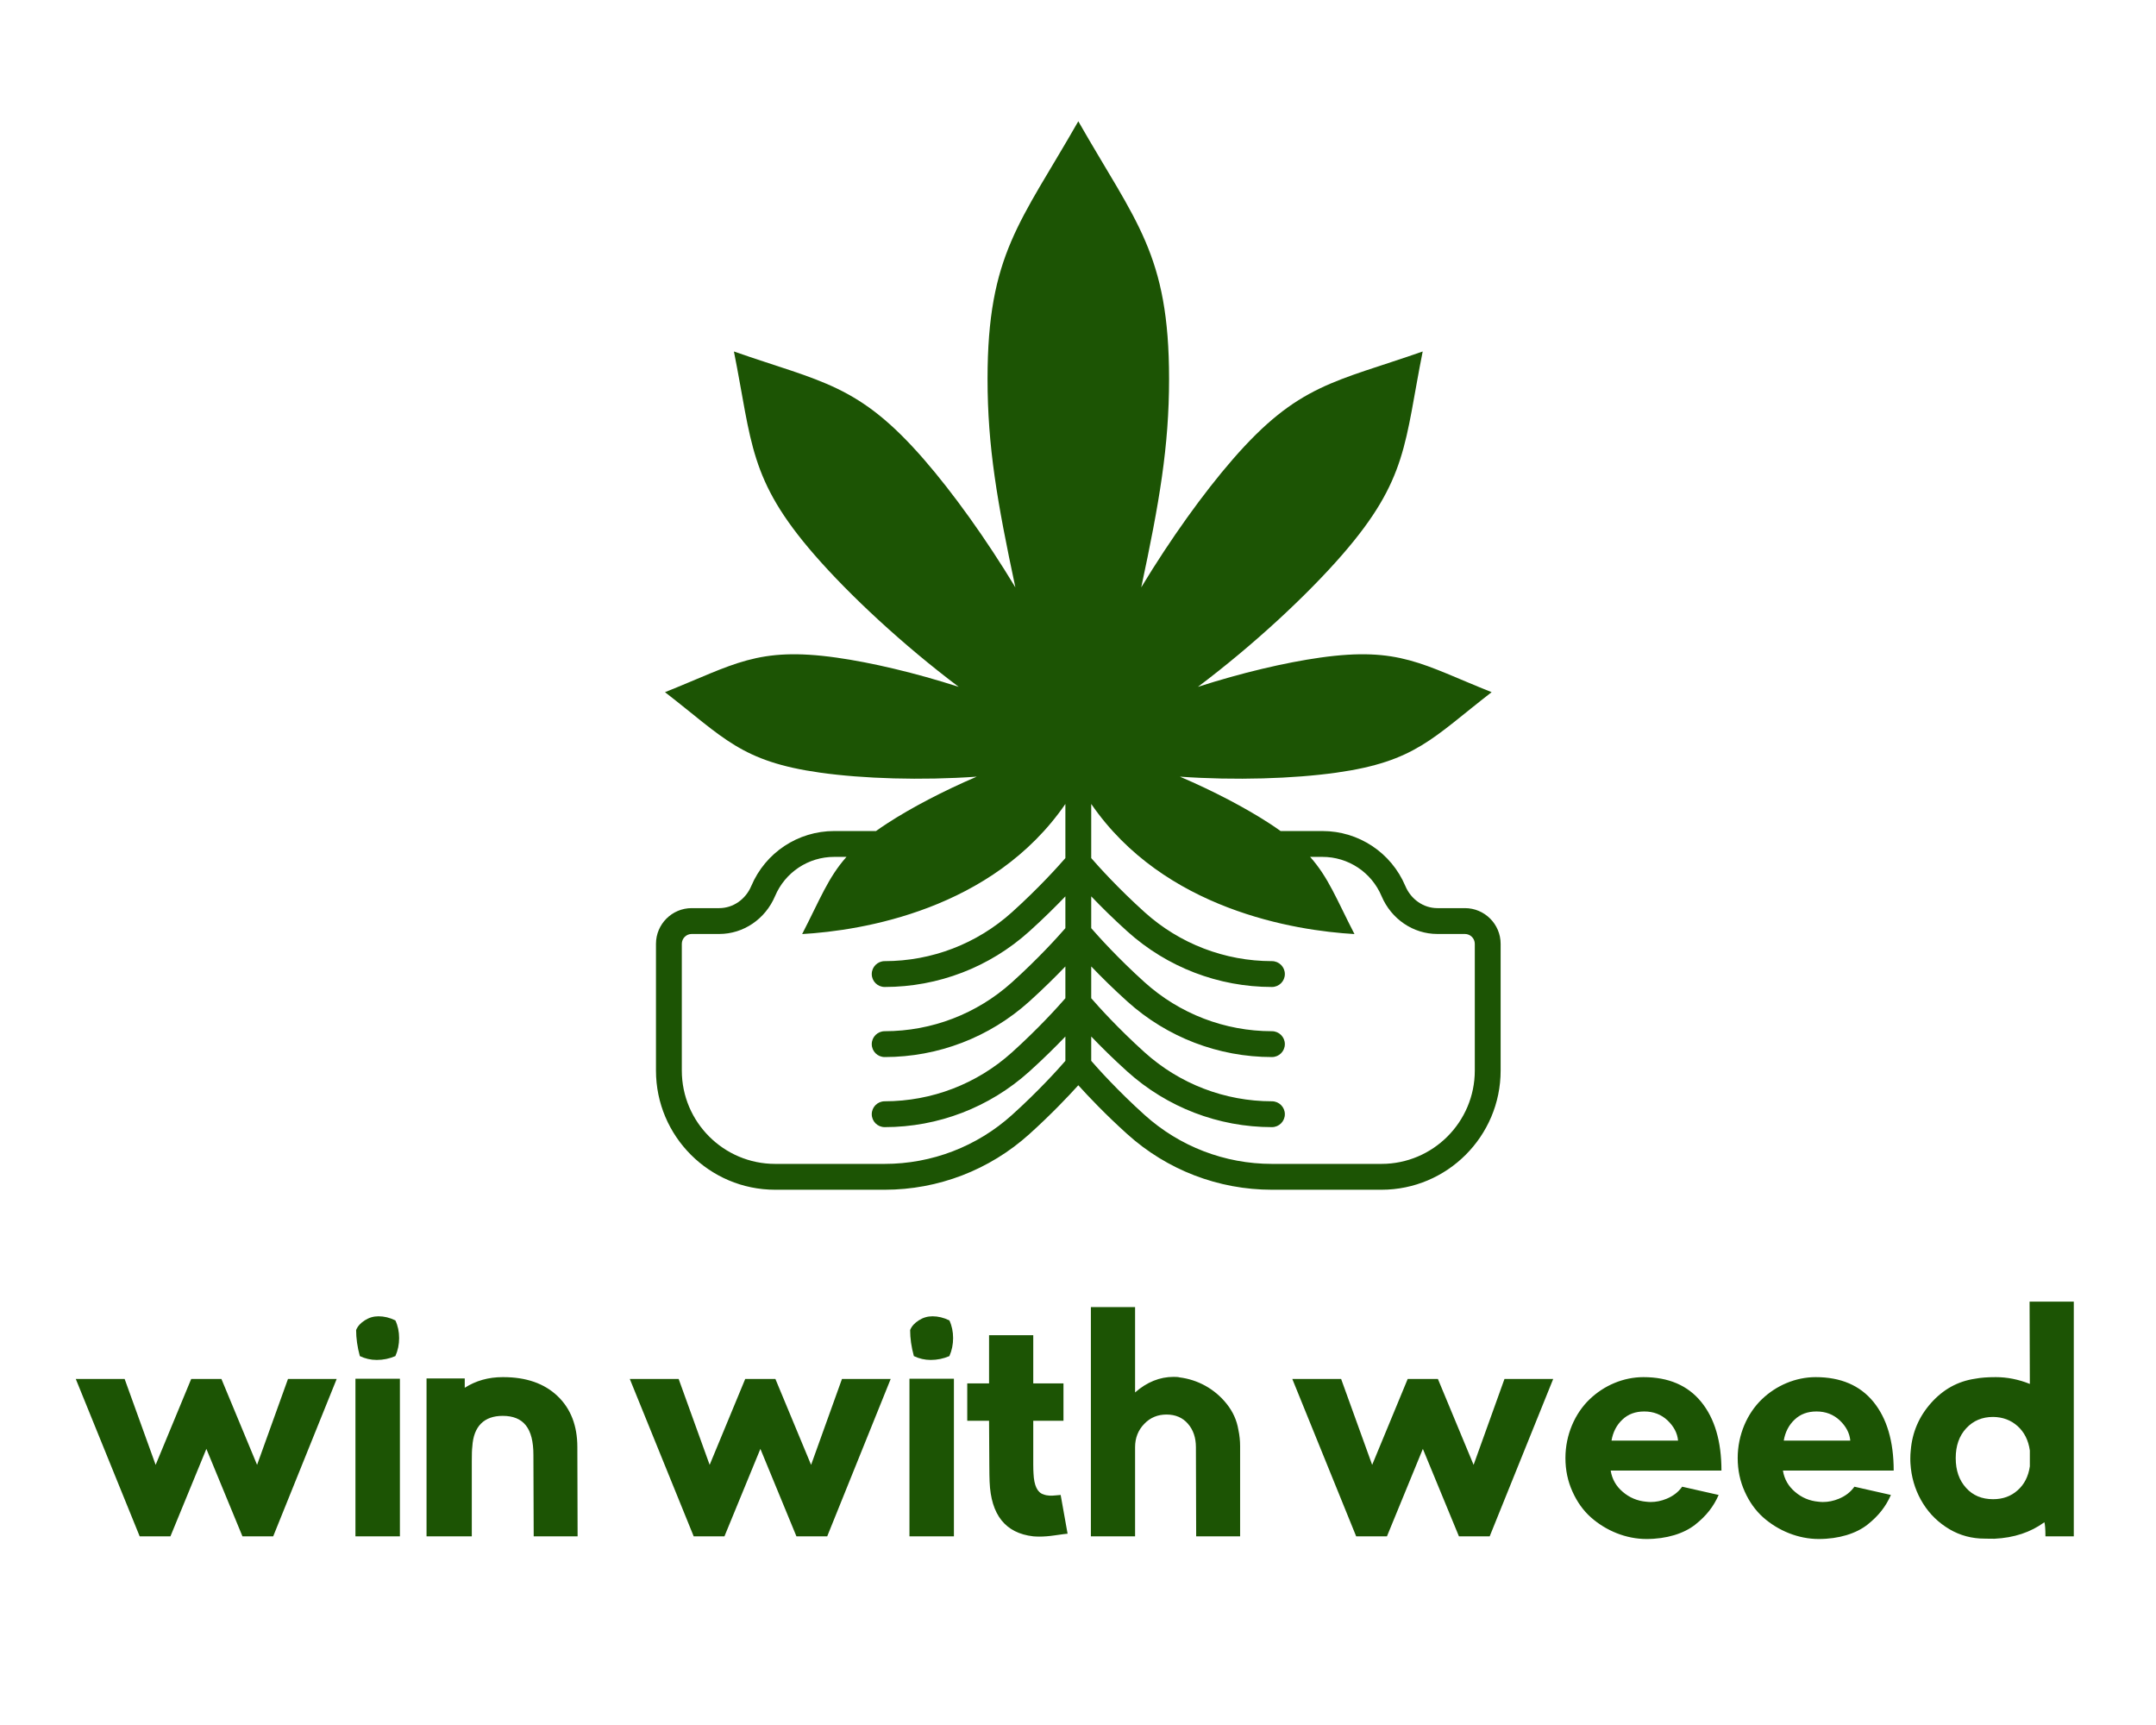
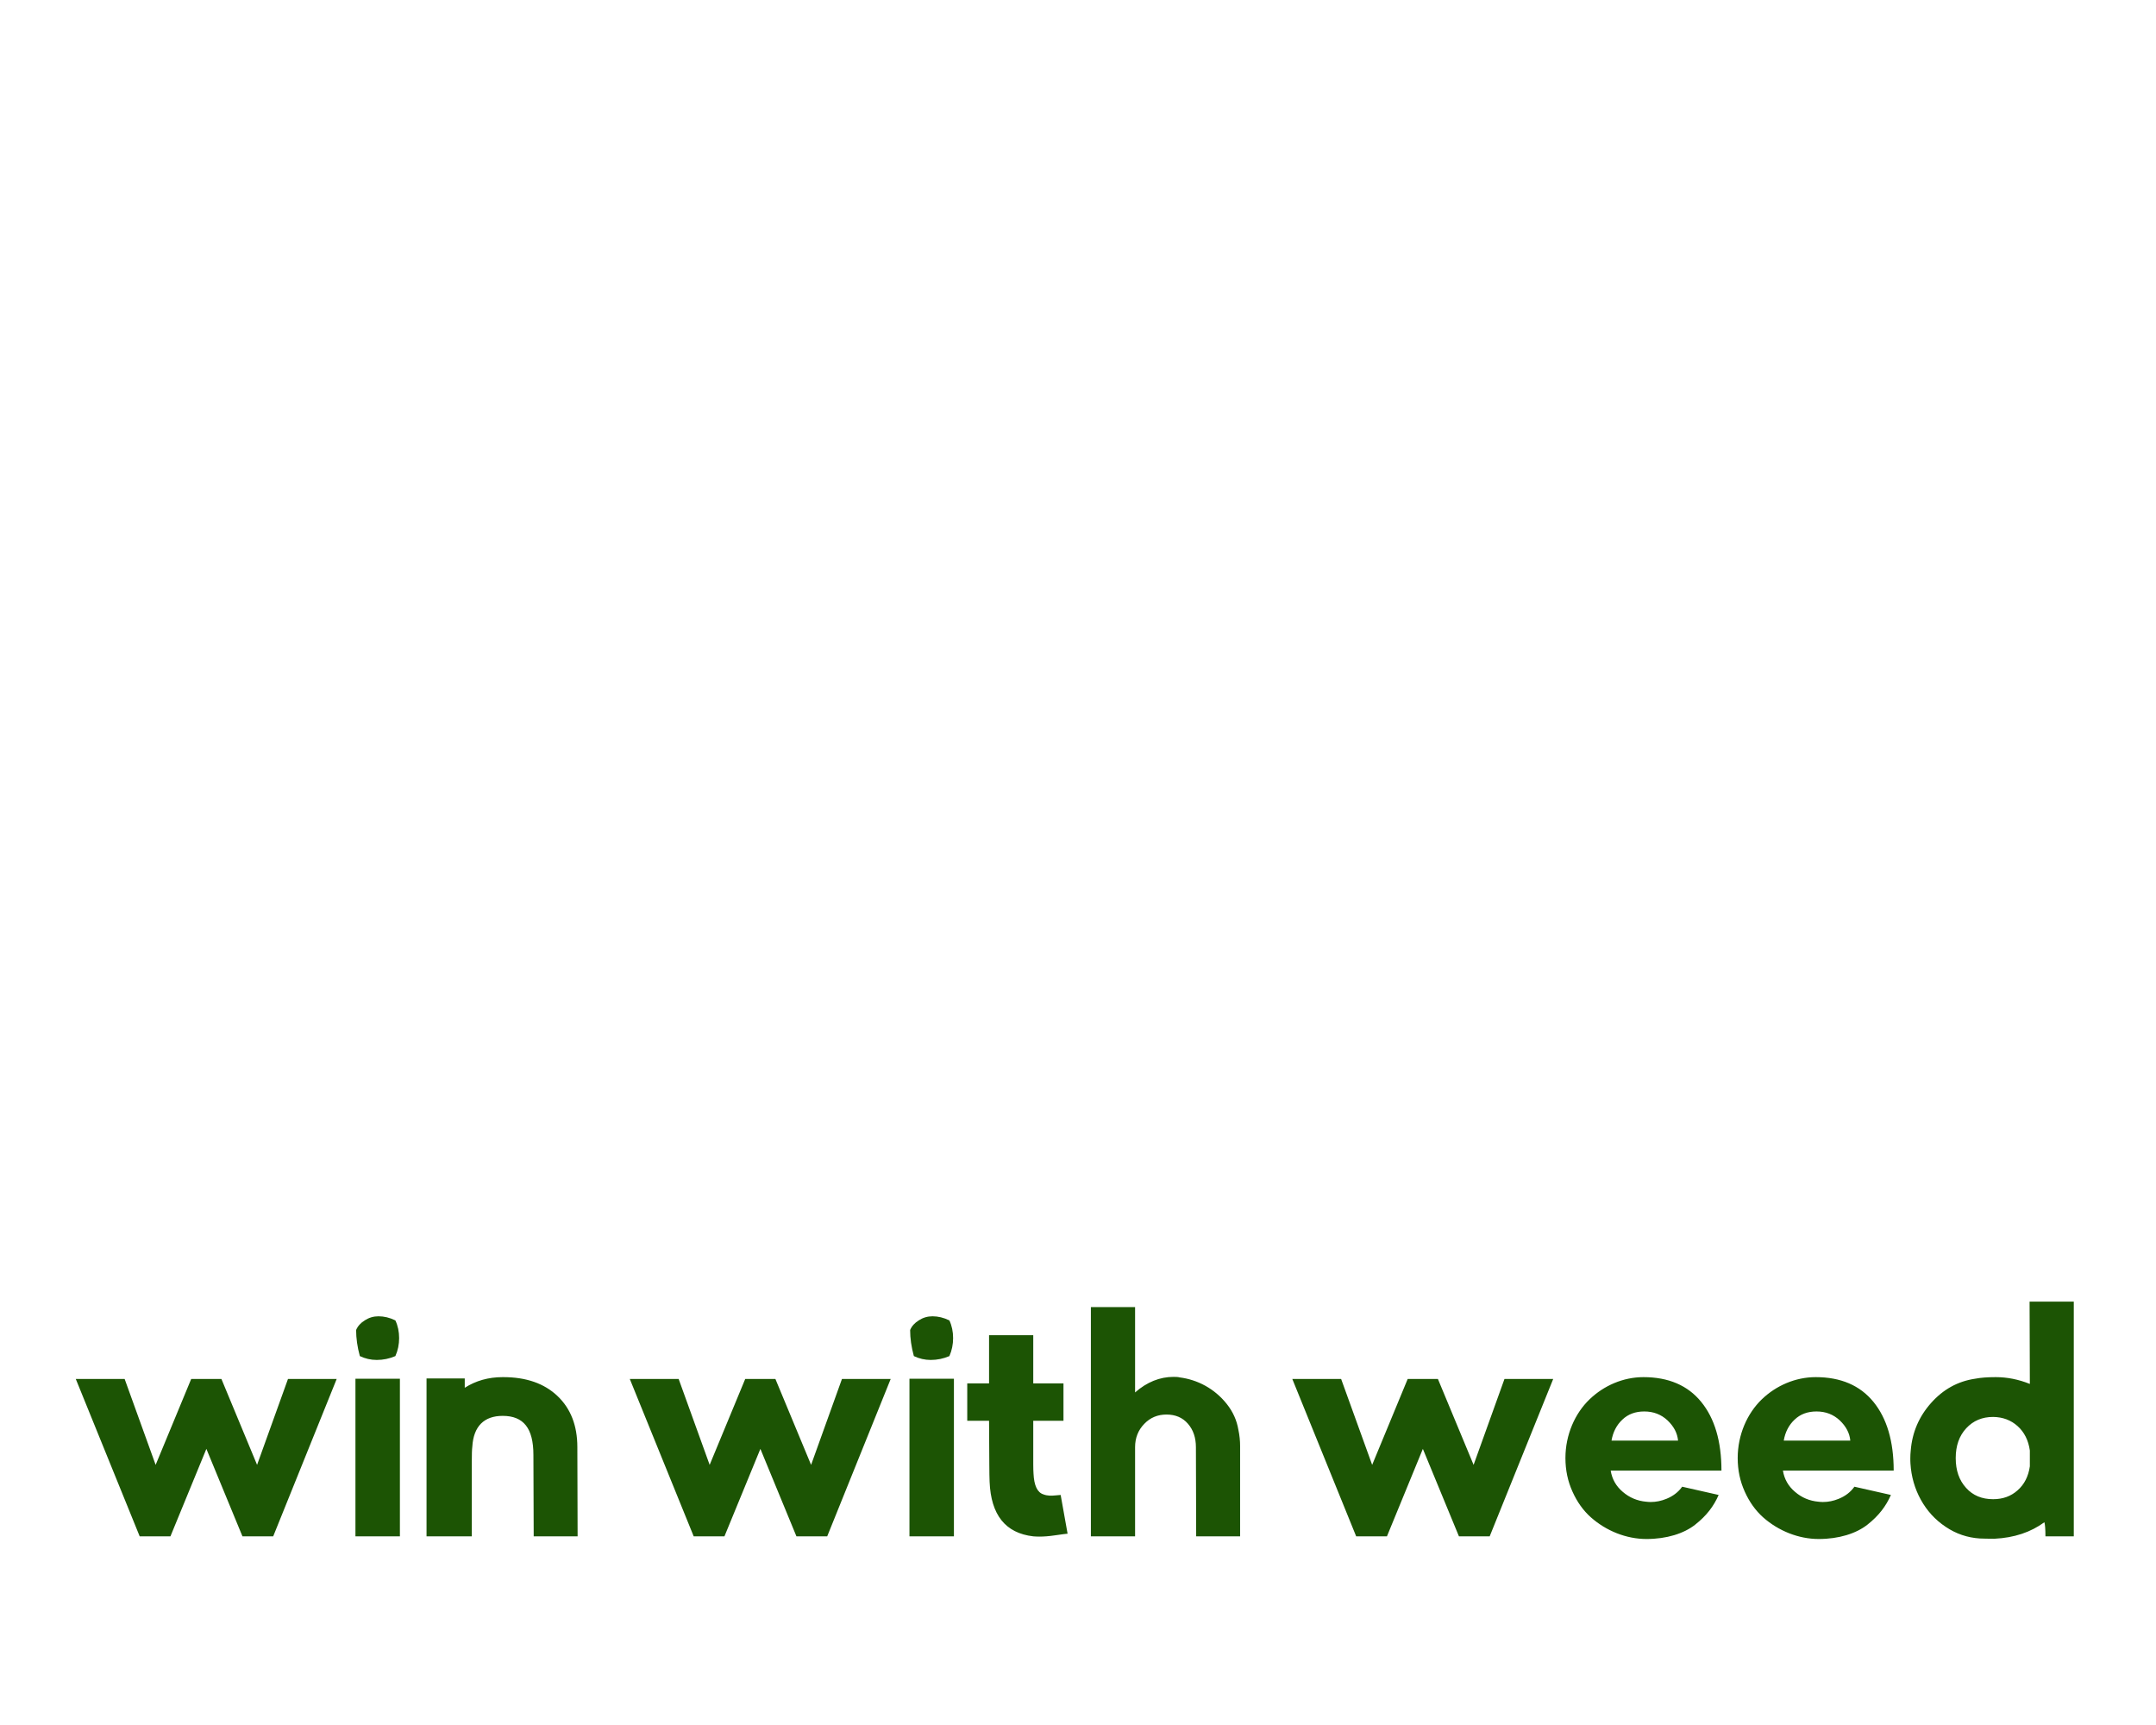
<svg xmlns="http://www.w3.org/2000/svg" width="1280" height="1024" viewBox="0 0 1280 1024" xml:space="preserve">
  <desc>Created with Fabric.js 4.4.0</desc>
  <defs />
  <g transform="matrix(1 0 0 1 640 512)" id="background-logo">
    <rect style="stroke: none; stroke-width: 0; stroke-dasharray: none; stroke-linecap: butt; stroke-dashoffset: 0; stroke-linejoin: miter; stroke-miterlimit: 4; fill: rgb(255,255,255); fill-opacity: 0; fill-rule: nonzero; opacity: 1;" x="-640" y="-512" rx="0" ry="0" width="1280" height="1024" />
  </g>
  <g transform="matrix(2.416 0 0 2.416 640.182 389.124)" id="logo-logo">
    <g style="">
      <g transform="matrix(0.363 0 0 -0.363 0 0)">
-         <path style="stroke: none; stroke-width: 1; stroke-dasharray: none; stroke-linecap: butt; stroke-dashoffset: 0; stroke-linejoin: miter; stroke-miterlimit: 4; fill: rgb(28,84,4); fill-rule: nonzero; opacity: 1;" transform=" translate(268.405, -280.939)" d="M 0 0 C 0 -34.836 -28.343 -63.177 -63.18 -63.177 L -137.326 -63.177 C -169.215 -63.177 -199.832 -51.406 -223.535 -30.032 C -241.642 -13.709 -254.852 1.032 -259.658 6.571 L -259.658 23.048 C -253.18 16.287 -244.921 8.075 -235.25 -0.645 C -208.325 -24.922 -173.548 -38.291 -137.326 -38.291 C -132.495 -38.291 -128.579 -34.374 -128.579 -29.545 C -128.579 -24.715 -132.495 -20.798 -137.326 -20.798 C -169.214 -20.798 -199.83 -9.027 -223.535 12.349 C -241.642 28.673 -254.852 43.413 -259.658 48.953 L -259.658 70.48 C -253.18 63.72 -244.921 55.508 -235.25 46.787 C -208.326 22.511 -173.551 9.143 -137.326 9.143 C -132.495 9.143 -128.579 13.06 -128.579 17.889 C -128.579 22.719 -132.495 26.636 -137.326 26.636 C -169.215 26.636 -199.832 38.406 -223.535 59.78 C -241.641 76.104 -254.85 90.844 -259.658 96.383 L -259.658 117.912 C -253.18 111.151 -244.921 102.94 -235.25 94.221 C -208.325 69.942 -173.548 56.573 -137.326 56.573 C -132.495 56.573 -128.579 60.49 -128.579 65.32 C -128.579 70.149 -132.495 74.066 -137.326 74.066 C -169.214 74.066 -199.83 85.837 -223.535 107.214 C -241.641 123.536 -254.85 138.274 -259.658 143.814 L -259.658 180.457 C -210.381 108.789 -121.766 94.705 -81.461 92.396 C -93.558 115.855 -99.016 130.632 -111.481 144.637 L -103.158 144.637 C -85.659 144.637 -69.948 134.223 -63.131 118.105 C -56.54 102.523 -41.708 92.453 -25.345 92.453 L -6.687 92.453 C -3 92.453 0 89.454 0 85.767 Z M -277.152 143.814 C -281.96 138.274 -295.17 123.536 -313.275 107.214 C -336.981 85.837 -367.597 74.066 -399.484 74.066 C -404.315 74.066 -408.231 70.149 -408.231 65.32 C -408.231 60.49 -404.315 56.573 -399.484 56.573 C -363.263 56.573 -328.485 69.942 -301.561 94.221 C -291.889 102.94 -283.631 111.151 -277.152 117.912 L -277.152 96.383 C -281.96 90.844 -295.17 76.104 -313.275 59.78 C -336.979 38.406 -367.596 26.636 -399.484 26.636 C -404.315 26.636 -408.231 22.719 -408.231 17.889 C -408.231 13.06 -404.315 9.143 -399.484 9.143 C -363.26 9.143 -328.484 22.511 -301.561 46.787 C -291.889 55.508 -283.631 63.72 -277.152 70.48 L -277.152 48.953 C -281.959 43.413 -295.169 28.673 -313.275 12.349 C -336.981 -9.027 -367.597 -20.798 -399.484 -20.798 C -404.315 -20.798 -408.231 -24.715 -408.231 -29.545 C -408.231 -34.374 -404.315 -38.291 -399.484 -38.291 C -363.263 -38.291 -328.485 -24.922 -301.561 -0.645 C -291.889 8.075 -283.631 16.287 -277.152 23.048 L -277.152 6.571 C -281.959 1.032 -295.169 -13.709 -313.275 -30.032 C -336.979 -51.406 -367.596 -63.177 -399.484 -63.177 L -473.631 -63.177 C -508.468 -63.177 -536.811 -34.836 -536.811 -7.105427357601002e-15 L -536.811 85.767 C -536.811 89.454 -533.811 92.453 -530.124 92.453 L -511.466 92.453 C -495.102 92.453 -480.27 102.523 -473.68 118.105 C -466.862 134.223 -451.151 144.637 -433.653 144.637 L -425.329 144.637 C -437.795 130.632 -443.253 115.855 -455.35 92.396 C -415.045 94.705 -326.43 108.789 -277.152 180.457 z M -6.687 109.947 L -25.345 109.947 C -34.665 109.947 -43.173 115.824 -47.019 124.92 C -56.581 147.523 -78.616 162.13 -103.158 162.13 L -131.461 162.13 C -133.87 163.853 -136.431 165.605 -139.209 167.409 C -155.255 177.83 -176.943 189.24 -199.628 198.931 C -162.133 196.279 -122.696 197.564 -93.652 201.646 C -40.104 209.172 -28.52 225.245 11.396 256.12 C -35.483 274.797 -51.049 287.055 -104.599 279.529 C -128.282 276.2 -158.1 269.179 -187.446 259.717 C -149.9 287.965 -113.75 321.518 -89.698 349.187 C -45.352 400.201 -47.605 424.864 -35.27 486.725 C -94.812 465.899 -119.548 464.698 -163.894 413.684 C -183.507 391.121 -205.879 360.045 -225.805 327.052 C -213.549 384.492 -206.961 422.333 -206.961 468.161 C -206.961 552.654 -229.312 574.073 -268.405 642.548 C -307.498 574.073 -329.849 552.654 -329.849 468.161 C -329.849 422.333 -323.261 384.492 -311.006 327.052 C -330.932 360.045 -353.303 391.121 -372.917 413.684 C -417.263 464.698 -442 465.899 -501.541 486.725 C -489.206 424.864 -491.458 400.201 -447.113 349.187 C -423.06 321.518 -386.91 287.965 -349.364 259.717 C -378.711 269.179 -408.528 276.2 -432.212 279.529 C -485.762 287.055 -501.327 274.797 -548.207 256.12 C -508.291 225.245 -496.708 209.172 -443.158 201.646 C -414.114 197.564 -374.678 196.279 -337.183 198.931 C -359.868 189.24 -381.556 177.83 -397.602 167.409 C -400.38 165.605 -402.941 163.853 -405.35 162.13 L -433.653 162.13 C -458.194 162.13 -480.229 147.523 -489.792 124.92 C -493.638 115.824 -502.146 109.947 -511.466 109.947 L -530.124 109.947 C -543.457 109.947 -554.304 99.099 -554.304 85.767 L -554.304 0 C -554.304 -44.483 -518.114 -80.671 -473.631 -80.671 L -399.484 -80.671 C -363.26 -80.671 -328.484 -67.302 -301.561 -43.026 C -286.755 -29.678 -275.192 -17.464 -268.405 -9.945 C -261.618 -17.464 -250.056 -29.678 -235.25 -43.026 C -208.326 -67.302 -173.551 -80.671 -137.326 -80.671 L -63.18 -80.671 C -18.697 -80.671 17.493 -44.483 17.493 0 L 17.493 85.767 C 17.493 99.099 6.646 109.947 -6.687 109.947" stroke-linecap="round" />
-       </g>
+         </g>
    </g>
  </g>
  <g transform="matrix(1.921 0 0 1.921 638.092 843.133)" id="text-logo">
    <g style="">
      <g transform="matrix(1 0 0 1 0 0)" id="text-logo-path-0">
        <path style="stroke: none; stroke-width: 0; stroke-dasharray: none; stroke-linecap: butt; stroke-dashoffset: 0; stroke-linejoin: miter; stroke-miterlimit: 4; fill: rgb(28,84,4); fill-rule: nonzero; opacity: 1;" transform=" translate(-309.485, 35.855)" d="M 0.74 -48.63 L 20.49 0 L 29.99 0 L 41.1 -27.03 L 52.25 0 L 61.75 0 L 81.37 -48.63 L 66.32 -48.63 L 56.77 -22.09 L 45.75 -48.63 L 36.41 -48.63 L 25.42 -22.09 L 15.84 -48.63 Z M 87.17 0 L 100.91 0 L 100.91 -48.71 L 87.17 -48.71 Z M 87.38 -63.76 C 87.38 -61.21 87.75 -58.54 88.53 -55.7 C 90.18 -54.92 91.9 -54.51 93.75 -54.51 C 95.77 -54.51 97.7 -54.92 99.51 -55.7 C 100.3 -57.47 100.67 -59.32 100.67 -61.26 C 100.67 -63.23 100.3 -65.04 99.51 -66.73 C 97.75 -67.59 96.02 -68 94.29 -68 C 92.77 -68 91.37 -67.59 90.09 -66.77 C 88.78 -65.95 87.87 -64.96 87.38 -63.76 Z M 109.14 0 L 123.13 0 L 123.13 -23.24 C 123.13 -25.34 123.17 -26.82 123.29 -27.73 C 123.66 -34.02 126.95 -37.23 132.67 -37.23 C 139.13 -37.23 142.17 -33.4 142.17 -25.18 L 142.26 0 L 155.83 0 L 155.75 -27.32 L 155.75 -27.56 C 155.75 -34.23 153.69 -39.49 149.62 -43.36 C 145.51 -47.27 139.91 -49.2 132.84 -49.2 L 132.67 -49.2 C 128.27 -49.2 124.36 -48.09 120.95 -45.91 L 120.95 -48.79 L 109.14 -48.79 Z M 171.96 -48.63 L 191.71 0 L 201.21 0 L 212.32 -27.03 L 223.46 0 L 232.97 0 L 252.59 -48.63 L 237.53 -48.63 L 227.99 -22.09 L 216.96 -48.63 L 207.63 -48.63 L 196.64 -22.09 L 187.06 -48.63 Z M 258.39 0 L 272.13 0 L 272.13 -48.71 L 258.39 -48.71 Z M 258.6 -63.76 C 258.6 -61.21 258.97 -58.54 259.75 -55.7 C 261.39 -54.92 263.12 -54.51 264.97 -54.51 C 266.99 -54.51 268.92 -54.92 270.73 -55.7 C 271.51 -57.47 271.88 -59.32 271.88 -61.26 C 271.88 -63.23 271.51 -65.04 270.73 -66.73 C 268.96 -67.59 267.24 -68 265.51 -68 C 263.99 -68 262.59 -67.59 261.31 -66.77 C 260 -65.95 259.09 -64.96 258.6 -63.76 Z M 276.25 -35.71 L 282.99 -35.71 L 283.07 -22.09 C 283.07 -19.75 283.12 -17.98 283.16 -16.87 C 283.57 -6.62 288.05 -0.99 296.65 0 C 297.23 0.04 297.84 0.08 298.5 0.08 C 299.94 0.08 301.5 -0.04 303.19 -0.29 C 305.7 -0.66 307.06 -0.82 307.26 -0.82 L 305.12 -12.79 C 304.92 -12.79 304.43 -12.75 303.73 -12.67 C 302.24 -12.51 300.97 -12.51 299.82 -12.96 C 297.93 -13.53 296.9 -15.67 296.73 -19.38 C 296.69 -19.99 296.65 -20.98 296.65 -22.34 L 296.65 -35.71 L 305.99 -35.71 L 305.99 -47.27 L 296.65 -47.27 L 296.65 -62.16 L 282.99 -62.16 L 282.99 -47.27 L 276.25 -47.27 Z M 314.46 0 L 328.12 0 L 328.12 -27.56 C 328.12 -30.4 329.07 -32.83 330.96 -34.76 C 332.81 -36.7 335.11 -37.64 337.83 -37.64 C 340.59 -37.64 342.81 -36.7 344.45 -34.8 C 346.1 -32.91 346.92 -30.48 346.92 -27.56 L 347 0 L 360.58 0 L 360.58 -27.89 C 360.58 -29.54 360.41 -31.22 360.04 -32.95 C 359.55 -35.87 358.36 -38.51 356.47 -40.89 C 352.68 -45.66 347.42 -48.42 341.86 -49.12 C 341.49 -49.24 340.87 -49.28 340.01 -49.28 C 335.77 -49.28 331.78 -47.68 328.12 -44.47 L 328.12 -70.84 L 314.46 -70.84 Z M 376.71 -48.63 L 396.45 0 L 405.96 0 L 417.06 -27.03 L 428.21 0 L 437.71 0 L 457.34 -48.63 L 442.28 -48.63 L 432.74 -22.09 L 421.71 -48.63 L 412.37 -48.63 L 401.39 -22.09 L 391.8 -48.63 Z M 461.12 -24.19 C 461.12 -20.45 461.86 -16.99 463.3 -13.82 C 464.74 -10.61 466.63 -7.98 468.98 -5.88 C 473.71 -1.69 479.92 0.82 486.18 0.82 C 492.39 0.82 497.74 -0.86 501.23 -3.62 C 504.73 -6.38 506.95 -9.3 508.47 -12.79 L 497.2 -15.34 C 496.01 -13.66 494.36 -12.42 492.35 -11.6 C 490.74 -10.94 489.14 -10.61 487.45 -10.61 C 487 -10.61 486.55 -10.65 486.09 -10.7 C 483.34 -10.94 480.91 -11.97 478.85 -13.74 C 476.75 -15.51 475.52 -17.73 475.11 -20.32 L 509.34 -20.32 C 509.34 -29.37 507.24 -36.45 503.08 -41.55 C 498.93 -46.65 492.96 -49.2 485.23 -49.2 C 479.02 -49.2 473.01 -46.61 468.57 -42.33 C 464.08 -38.01 461.12 -31.43 461.12 -24.19 Z M 495.93 -29.58 L 475.36 -29.58 C 475.81 -32.21 476.92 -34.39 478.73 -36.08 C 480.5 -37.77 482.76 -38.59 485.48 -38.59 C 488.31 -38.59 490.7 -37.68 492.68 -35.83 C 494.61 -33.98 495.72 -31.92 495.93 -29.58 Z M 514.36 -24.19 C 514.36 -20.45 515.1 -16.99 516.54 -13.82 C 517.98 -10.61 519.87 -7.98 522.21 -5.88 C 526.94 -1.69 533.16 0.82 539.41 0.82 C 545.62 0.82 550.97 -0.86 554.47 -3.62 C 557.96 -6.38 560.18 -9.3 561.71 -12.79 L 550.43 -15.34 C 549.24 -13.66 547.6 -12.42 545.58 -11.6 C 543.98 -10.94 542.37 -10.61 540.68 -10.61 C 540.23 -10.61 539.78 -10.65 539.33 -10.7 C 536.57 -10.94 534.14 -11.97 532.09 -13.74 C 529.99 -15.51 528.75 -17.73 528.34 -20.32 L 562.57 -20.32 C 562.57 -29.37 560.47 -36.45 556.32 -41.55 C 552.16 -46.65 546.2 -49.2 538.46 -49.2 C 532.25 -49.2 526.24 -46.61 521.8 -42.33 C 517.32 -38.01 514.36 -31.43 514.36 -24.19 Z M 549.16 -29.58 L 528.59 -29.58 C 529.04 -32.21 530.15 -34.39 531.96 -36.08 C 533.73 -37.77 535.99 -38.59 538.71 -38.59 C 541.55 -38.59 543.93 -37.68 545.91 -35.83 C 547.84 -33.98 548.95 -31.92 549.16 -29.58 Z M 567.75 -22.5 C 568 -18.47 569.07 -14.73 570.96 -11.31 C 572.85 -7.9 575.4 -5.1 578.61 -2.96 C 581.82 -0.78 585.36 0.41 589.19 0.66 C 590.26 0.7 591.78 0.74 593.71 0.74 C 599.8 0.45 604.94 -1.28 609.14 -4.36 C 609.34 -3.74 609.47 -2.26 609.47 0 L 618.23 0 L 618.23 -72.53 L 604.57 -72.53 L 604.65 -47.1 C 601.16 -48.5 597.66 -49.2 594.12 -49.2 C 591.57 -49.2 589.43 -49.04 587.75 -48.71 C 582.4 -47.93 577.87 -45.42 574.13 -41.22 C 570.39 -37.02 568.29 -32.13 567.84 -26.53 C 567.75 -25.75 567.71 -24.97 567.71 -24.11 C 567.71 -23.57 567.71 -23.04 567.75 -22.5 Z M 581.74 -24.19 C 581.74 -27.97 582.81 -31.06 584.99 -33.4 C 587.17 -35.75 589.93 -36.9 593.3 -36.9 C 596.3 -36.86 598.81 -35.91 600.87 -34.06 C 602.93 -32.21 604.2 -29.7 604.65 -26.53 L 604.65 -21.64 C 604.2 -18.51 602.93 -16.04 600.87 -14.23 C 598.81 -12.38 596.3 -11.48 593.3 -11.48 C 589.84 -11.48 587.05 -12.63 584.95 -14.97 C 582.81 -17.32 581.74 -20.36 581.74 -24.19 Z" stroke-linecap="round" />
      </g>
    </g>
  </g>
</svg>